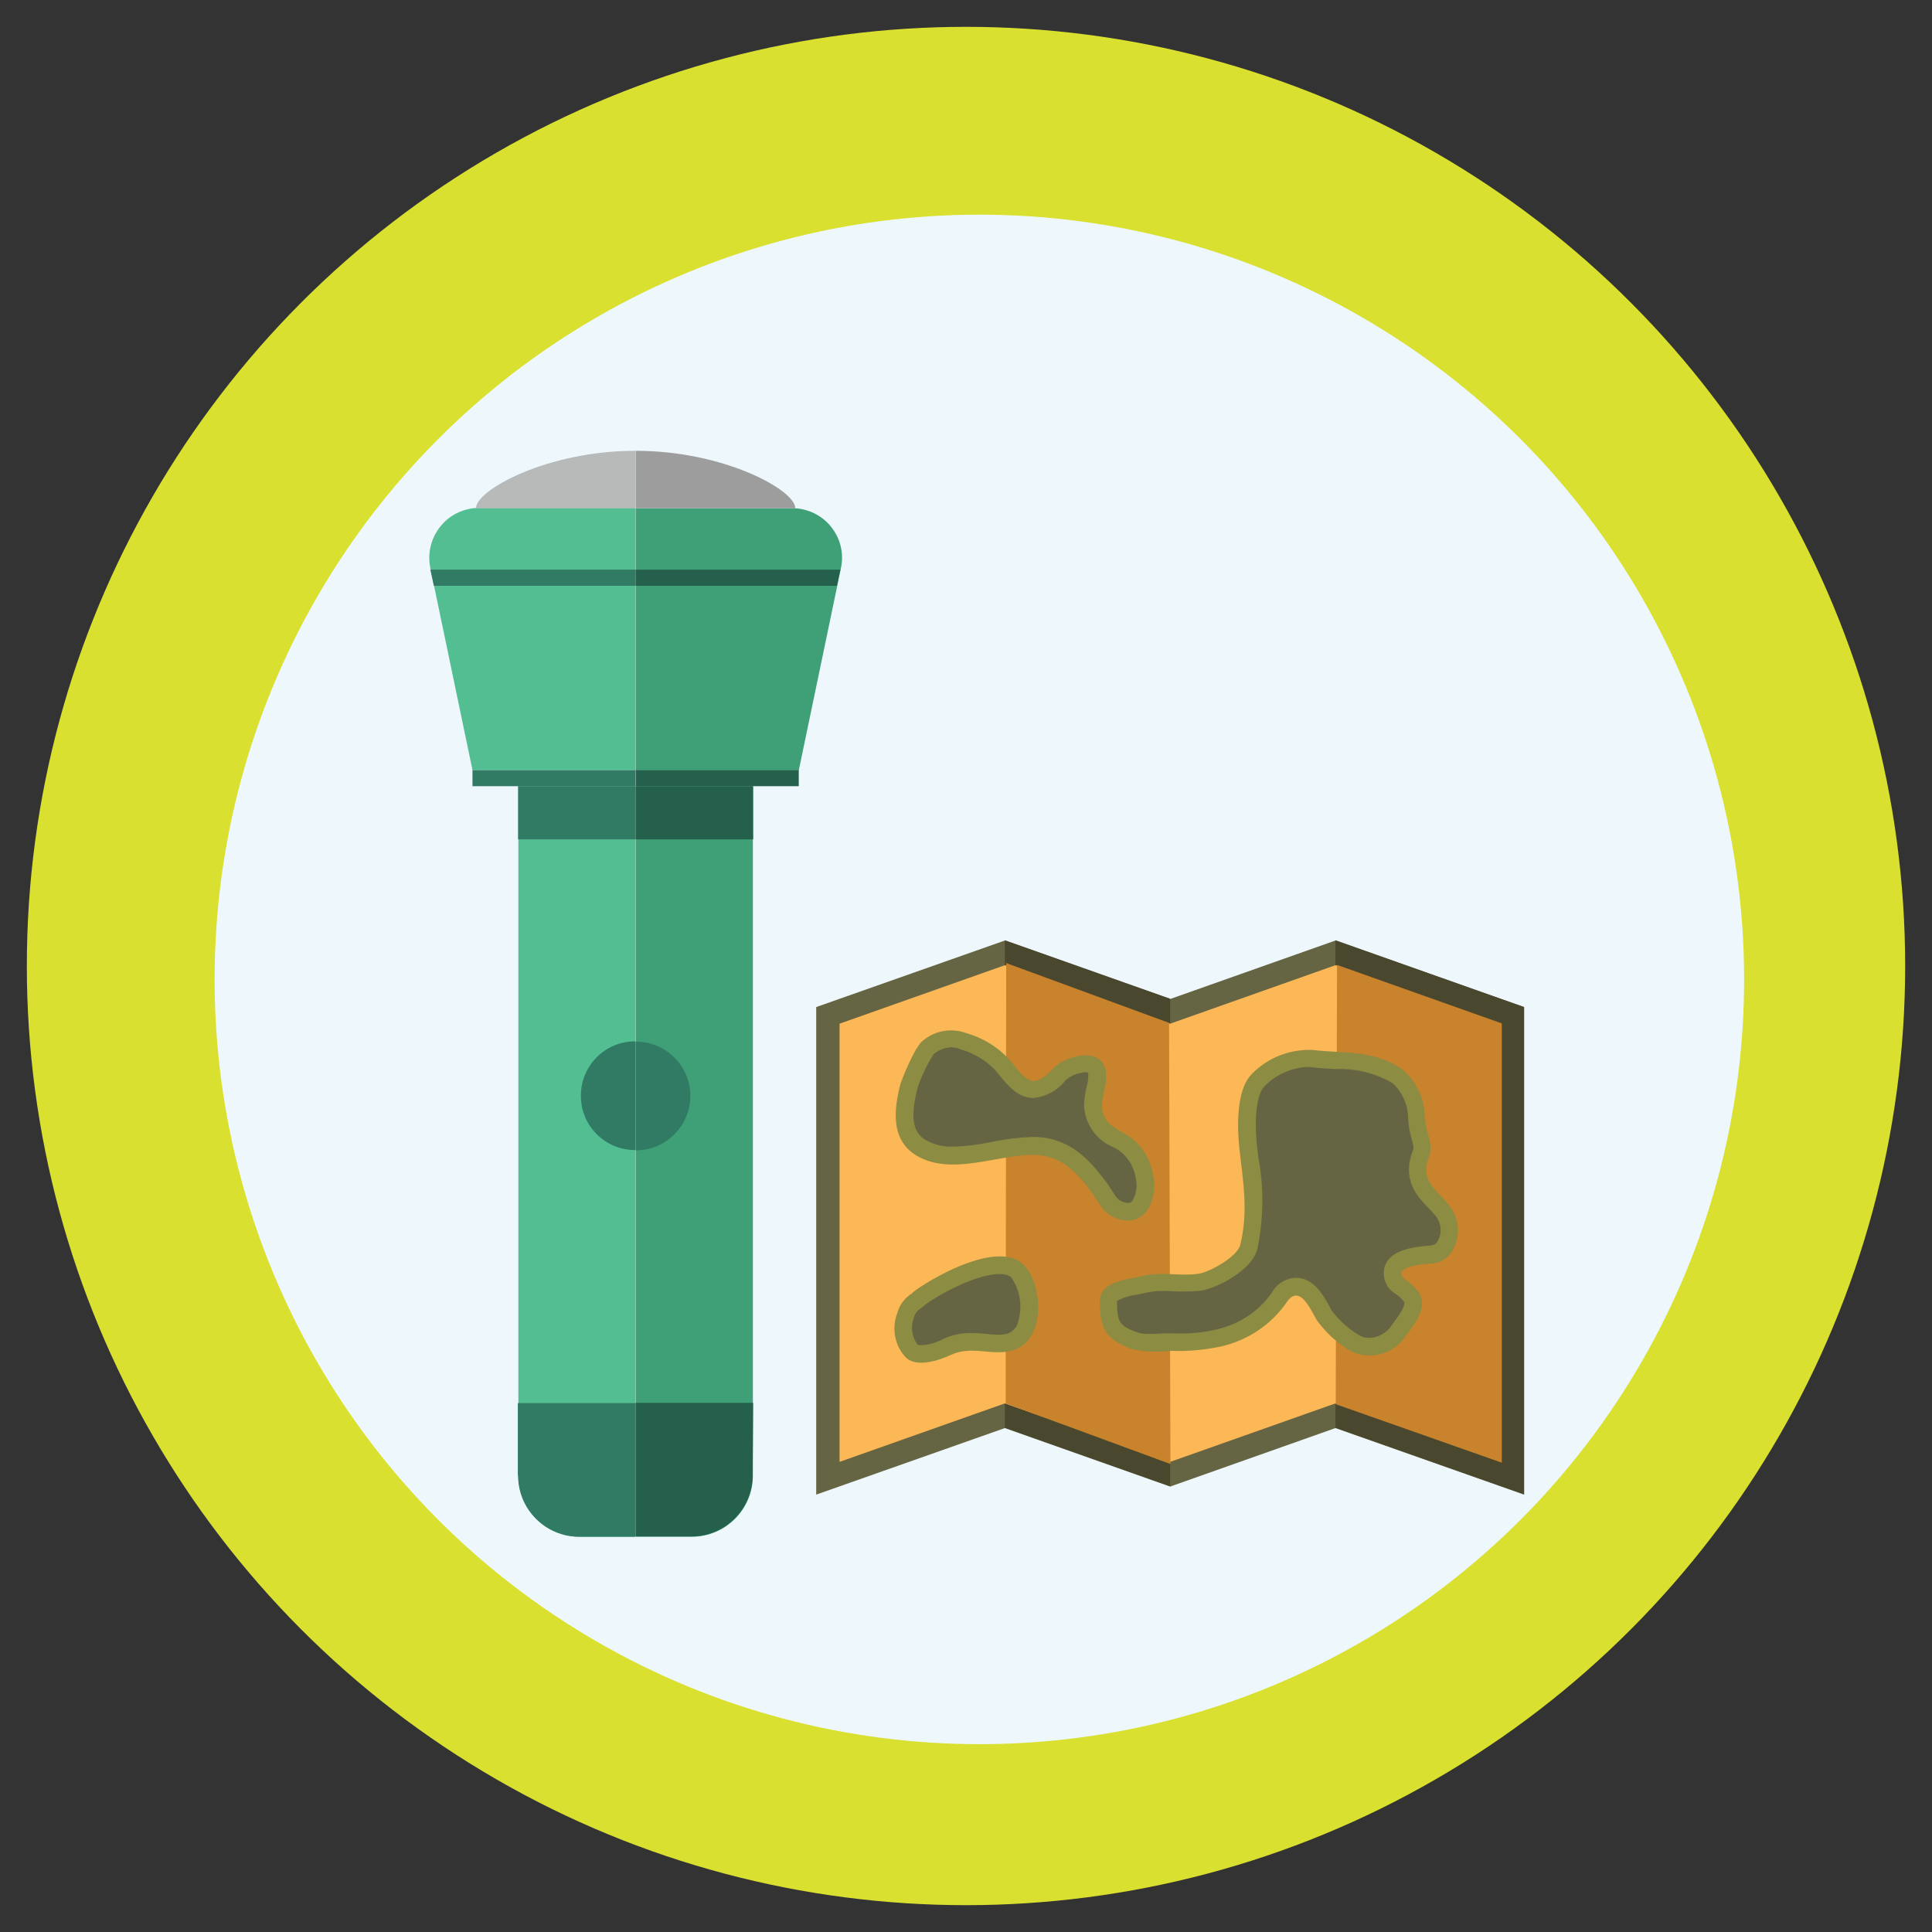
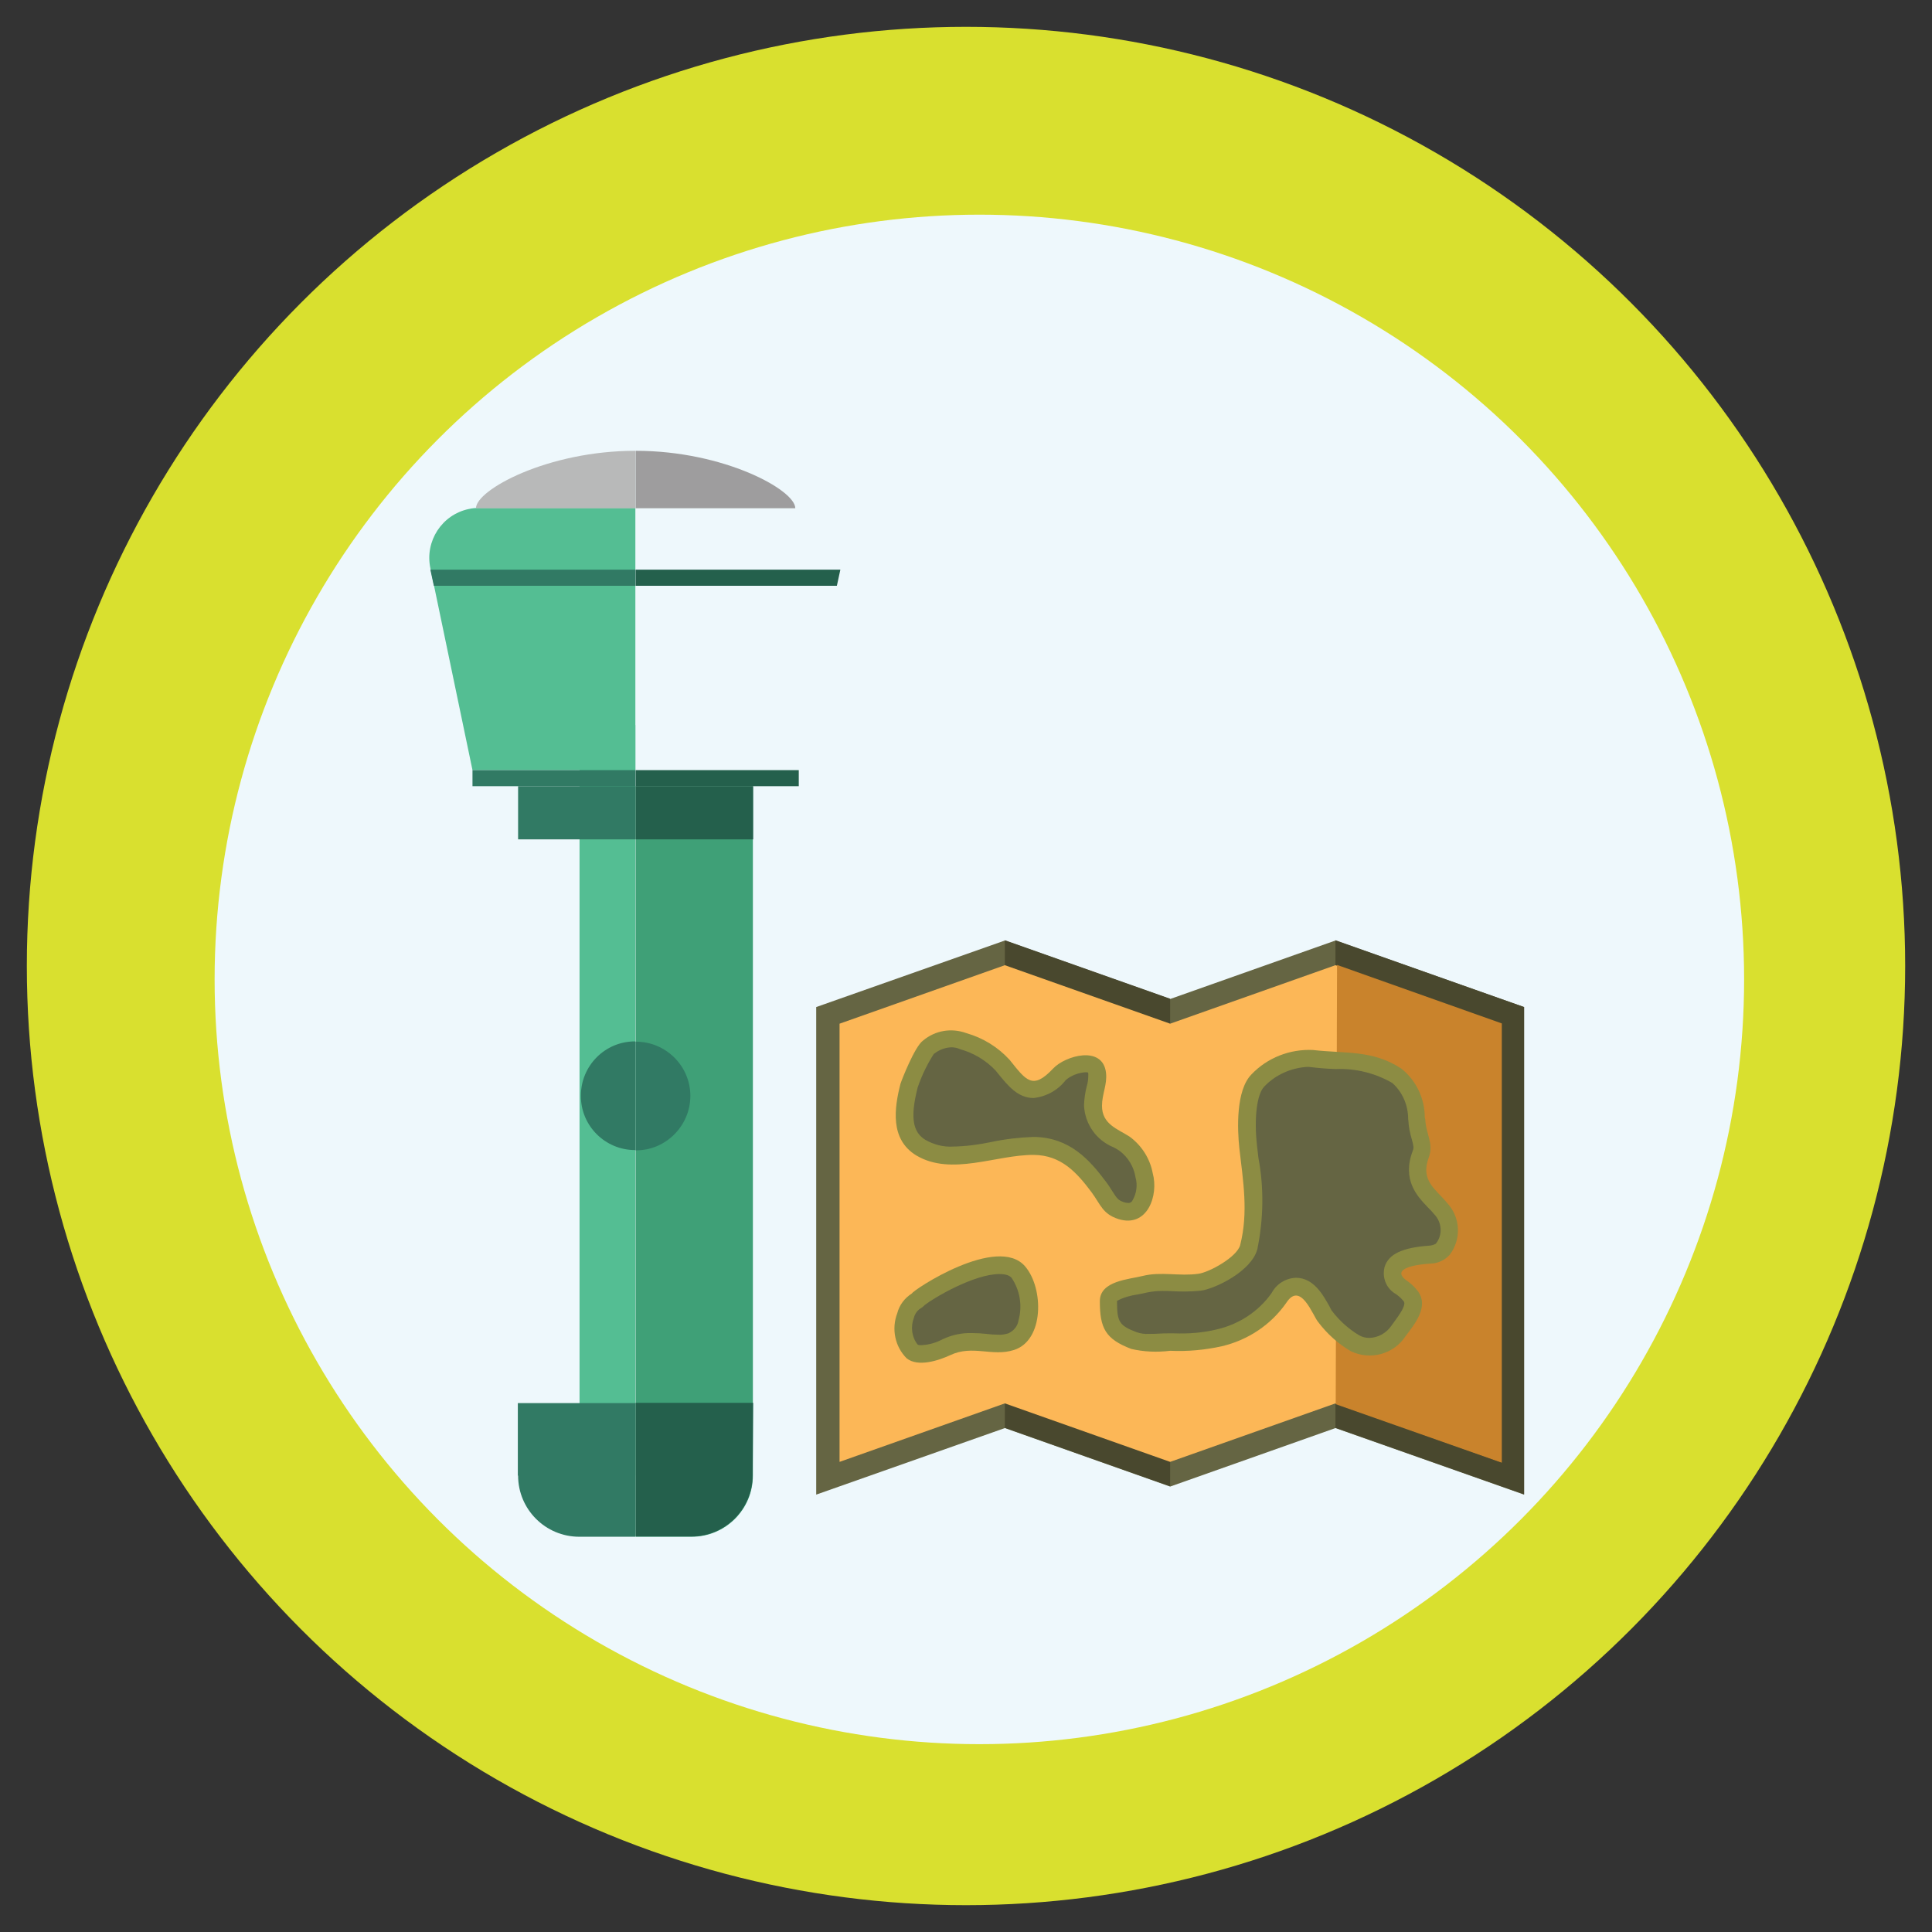
<svg xmlns="http://www.w3.org/2000/svg" xmlns:xlink="http://www.w3.org/1999/xlink" version="1.1" id="Layer_1" x="0px" y="0px" viewBox="0 0 72 72" style="enable-background:new 0 0 72 72;" xml:space="preserve">
  <rect x="0" y="0" width="72" height="72" fill="#333333" stroke="none" />
  <style type="text/css">
	.st0{fill:#D9E02F;}
	.st1{fill:#EEF8FC;}
	.st2{fill:#656543;}
	.st3{fill:#49482E;}
	.st4{fill:#FCB757;}
	.st5{fill:#C9832C;}
	.st6{fill:#8C8C43;}
	.st7{clip-path:url(#SVGID_2_);}
	.st8{fill:#54BE93;}
	.st9{fill:#317A64;}
	.st10{fill:#B8B9B9;}
	.st11{clip-path:url(#SVGID_4_);}
	.st12{fill:#3FA077;}
	.st13{fill:#24604C;}
	.st14{fill:#9E9D9E;}
</style>
  <g>
    <circle id="Ellipse_77" class="st0" cx="36" cy="36" r="35" />
    <g id="Group_1042" transform="translate(155.488 -482.9)">
      <g id="Group_1036" transform="translate(747 1069.43)">
        <g id="Group_1032" transform="translate(0 0)">
          <circle id="Ellipse_38" class="st1" cx="-865.99" cy="-550.03" r="28.5" />
          <g>
            <g id="Group_543_1_">
              <path id="Path_20651_1_" class="st2" d="M-852.72-533.31l-6.16,2.18l-6.16-2.18l-7.03,2.48V-549l7.03-2.48l6.16,2.18        l6.16-2.18l7.03,2.48v18.17L-852.72-533.31z" />
              <path id="Path_20659_1_" class="st3" d="M-865.04-551.49v18.17l6.16,2.18v-18.17L-865.04-551.49z" />
              <path id="Path_20660_1_" class="st3" d="M-852.72-551.49v18.17l7.03,2.48V-549L-852.72-551.49z" />
              <path id="Path_20652_1_" class="st4" d="M-852.72-550.56l-6.16,2.18l-6.16-2.18l-6.16,2.18v16.33l6.16-2.18l6.16,2.18        l6.16-2.18l6.16,2.18v-16.33L-852.72-550.56z" />
-               <polygon class="st5" points="-864.99,-550.64 -865.01,-534.23 -858.87,-531.97 -858.92,-548.41       " />
              <polygon class="st5" points="-852.66,-550.57 -852.71,-534.2 -846.52,-532.02 -846.52,-548.39       " />
              <path id="Path_20653_1_" class="st6" d="M-859.53-542.81c-0.1-0.54-0.41-1.03-0.86-1.36c-0.45-0.29-1.03-0.46-1.03-1.15        c0-0.44,0.2-0.79,0.15-1.23c-0.12-1.04-1.52-0.64-1.97-0.16c-0.77,0.82-1.01,0.44-1.62-0.32c-0.44-0.48-0.99-0.82-1.62-1        c-0.55-0.2-1.16-0.1-1.61,0.28c-0.31,0.22-0.8,1.48-0.84,1.61c-0.23,0.9-0.4,2.07,0.59,2.67c1.31,0.78,2.98-0.03,4.38-0.02        c1.01,0.01,1.59,0.64,2.15,1.39c0.34,0.46,0.41,0.81,1,1C-859.73-540.76-859.3-541.98-859.53-542.81z" />
              <path id="Path_20654_1_" class="st2" d="M-860.45-541.7c-0.05,0-0.1-0.01-0.16-0.03c-0.2-0.07-0.25-0.13-0.42-0.4        c-0.07-0.11-0.15-0.24-0.25-0.37c-0.6-0.8-1.34-1.64-2.67-1.66h-0.03c-0.53,0.02-1.05,0.08-1.57,0.19        c-0.47,0.1-0.94,0.16-1.42,0.17c-0.36,0.02-0.71-0.07-1.03-0.25c-0.48-0.29-0.57-0.85-0.29-1.95c0.15-0.44,0.35-0.86,0.6-1.25        c0.19-0.15,0.41-0.24,0.65-0.25c0.11,0,0.23,0.02,0.33,0.07c0.51,0.14,0.97,0.42,1.33,0.8l0.08,0.1        c0.38,0.47,0.75,0.92,1.33,0.92c0.47-0.05,0.91-0.29,1.2-0.67c0.2-0.17,0.46-0.27,0.73-0.29c0.03,0,0.07,0,0.1,0.01        c0.01,0.02,0.01,0.04,0.01,0.06c0,0.16-0.01,0.31-0.06,0.46c-0.06,0.23-0.09,0.46-0.1,0.7c0.03,0.7,0.46,1.31,1.11,1.57        c0.08,0.04,0.16,0.09,0.23,0.14c0.31,0.24,0.52,0.59,0.58,0.98c0.08,0.28,0.04,0.59-0.11,0.85        C-860.31-541.73-860.38-541.69-860.45-541.7L-860.45-541.7z" />
              <path id="Path_20655_1_" class="st6" d="M-848.55-541.69c-0.42-0.52-1.02-0.83-0.69-1.71c0.19-0.51-0.11-0.88-0.13-1.39        c0-0.03-0.01-0.06-0.02-0.09c0-0.71-0.32-1.39-0.88-1.83c-1.07-0.7-2.08-0.55-3.29-0.69c-0.86-0.04-1.7,0.29-2.29,0.91        c-0.58,0.59-0.53,2.03-0.45,2.76c0.14,1.22,0.34,2.38,0.03,3.6c-0.12,0.45-1.16,1.02-1.56,1.07c-0.7,0.1-1.39-0.09-2.07,0.08        c-0.51,0.13-1.6,0.18-1.6,0.94c0,1,0.2,1.41,1.17,1.78c0.47,0.11,0.96,0.13,1.45,0.07c0.65,0.03,1.3-0.03,1.93-0.17        c0.97-0.23,1.83-0.8,2.4-1.62c0.53-0.82,0.99,0.48,1.18,0.71c0.33,0.44,0.75,0.82,1.23,1.1c0.72,0.34,1.59,0.11,2.03-0.56        c0.33-0.44,0.91-1.12,0.44-1.71c-0.11-0.14-0.25-0.27-0.4-0.37c-0.65-0.48,0.5-0.61,0.91-0.63c0.27-0.01,0.52-0.13,0.7-0.33        C-848.02-540.35-848.06-541.16-848.55-541.69z" />
              <path id="Path_20656_1_" class="st2" d="M-851.45-536.67c-0.14,0-0.27-0.03-0.39-0.1c-0.4-0.24-0.74-0.55-1.02-0.92        c-0.02-0.03-0.05-0.09-0.08-0.15c-0.24-0.43-0.59-1.07-1.25-1.07c-0.38,0.01-0.73,0.23-0.91,0.57        c-0.48,0.68-1.21,1.16-2.03,1.35c-0.53,0.13-1.07,0.17-1.61,0.15h-0.16c-0.13,0-0.26,0-0.4,0.01        c-0.12,0.01-0.25,0.01-0.37,0.01c-0.15,0.01-0.3-0.01-0.45-0.06c-0.66-0.25-0.74-0.38-0.74-1.17c0.24-0.13,0.5-0.2,0.77-0.24        c0.12-0.02,0.24-0.05,0.34-0.07c0.19-0.04,0.37-0.06,0.57-0.06c0.14,0,0.27,0,0.41,0.01c0.15,0.01,0.3,0.01,0.46,0.01        c0.19,0,0.38-0.01,0.57-0.03c0.54-0.07,1.9-0.73,2.11-1.55c0.23-1.12,0.25-2.28,0.04-3.4c-0.02-0.14-0.03-0.29-0.05-0.43        c-0.12-1.04-0.01-1.95,0.27-2.23c0.42-0.44,0.99-0.69,1.59-0.73c0.05,0,0.1,0,0.16,0.01c0.32,0.04,0.62,0.06,0.91,0.07        c0.74-0.03,1.47,0.15,2.11,0.52c0.38,0.34,0.59,0.83,0.59,1.34c0,0.03,0.01,0.06,0.01,0.09c0.01,0.22,0.06,0.44,0.12,0.65        c0.07,0.25,0.09,0.34,0.04,0.45c-0.41,1.08,0.17,1.69,0.55,2.09c0.09,0.09,0.17,0.17,0.24,0.26c0.3,0.3,0.34,0.78,0.07,1.11        c-0.07,0.04-0.14,0.06-0.22,0.07c-1.02,0.07-1.54,0.31-1.69,0.8c-0.1,0.4,0.07,0.81,0.43,1.01c0.1,0.07,0.2,0.16,0.28,0.26        c0.11,0.13-0.13,0.47-0.37,0.8l-0.08,0.11C-850.82-536.85-851.13-536.68-851.45-536.67L-851.45-536.67z" />
              <path id="Path_20657_1_" class="st6" d="M-864.28-539.33c-1.03-1.22-4.2,0.89-4.22,1c-0.27,0.17-0.47,0.43-0.55,0.74        c-0.22,0.58-0.09,1.24,0.35,1.68c0.42,0.34,1.2,0.08,1.63-0.12c0.83-0.39,1.56,0.07,2.37-0.19        C-863.57-536.58-863.59-538.52-864.28-539.33z" />
              <path id="Path_20658_1_" class="st2" d="M-868.16-536.4c-0.04,0-0.09,0-0.13-0.02c-0.22-0.28-0.27-0.66-0.14-1        c0.04-0.16,0.14-0.29,0.28-0.37c0.05-0.03,0.09-0.07,0.13-0.11c0.33-0.26,1.83-1.15,2.78-1.15c0.33,0,0.42,0.11,0.45,0.14        c0.31,0.46,0.41,1.04,0.26,1.58c-0.03,0.22-0.18,0.4-0.38,0.49c-0.13,0.04-0.26,0.06-0.39,0.05l0,0        c-0.14,0-0.28-0.01-0.43-0.03c-0.17-0.02-0.36-0.03-0.55-0.03c-0.37-0.01-0.74,0.07-1.08,0.23        C-867.6-536.49-867.87-536.41-868.16-536.4z" />
            </g>
            <g>
              <g>
                <g>
                  <defs>
                    <rect id="SVGID_1_" x="-892.82" y="-572.22" width="14.01" height="43.33" />
                  </defs>
                  <clipPath id="SVGID_2_">
                    <use xlink:href="#SVGID_1_" style="overflow:visible;" />
                  </clipPath>
                  <g class="st7">
-                     <path id="Path_20637_1_" class="st8" d="M-874.44-531.54c0,1.26-1.02,2.28-2.28,2.28h-4.17c-1.26,0-2.28-1.02-2.28-2.28           v-25.69h8.74V-531.54z" />
+                     <path id="Path_20637_1_" class="st8" d="M-874.44-531.54h-4.17c-1.26,0-2.28-1.02-2.28-2.28           v-25.69h8.74V-531.54z" />
                    <path id="Path_20638_1_" class="st8" d="M-872.74-557.83h-12.14l-1.57-7.53c-0.21-1,0.43-1.99,1.43-2.2           c0.13-0.03,0.25-0.04,0.38-0.04h11.65c1.02,0,1.86,0.83,1.86,1.85c0,0.13-0.01,0.26-0.04,0.38L-872.74-557.83z" />
                    <rect id="Rectangle_426_1_" x="-884.88" y="-557.83" class="st9" width="12.14" height="0.6" />
                    <g id="Group_540_1_">
                      <path id="Path_20639_1_" class="st10" d="M-878.81-569.73c-3.28,0-5.94,1.46-5.94,2.14h11.89            C-872.87-568.27-875.53-569.73-878.81-569.73z" />
                      <g id="Group_539_1_">
                        <path id="Path_20640_1_" class="st10" d="M-879.7-568.95c0.28,0,0.58,0,0.89,0.02" />
                        <path id="Path_20641_1_" class="st10" d="M-882.86-568.28c0.61-0.3,1.27-0.49,1.94-0.57" />
                      </g>
                    </g>
                    <rect id="Rectangle_427_1_" x="-883.18" y="-557.23" class="st9" width="8.74" height="1.98" />
                    <path id="Path_20642_1_" class="st9" d="M-876.79-545.69c0,1.12-0.91,2.03-2.03,2.02c-1.12,0-2.03-0.91-2.02-2.03           c0-1.12,0.91-2.03,2.03-2.02C-877.69-547.71-876.79-546.81-876.79-545.69L-876.79-545.69z" />
                    <path id="Path_20643_1_" class="st9" d="M-886.32-564.7h15.01l0.12-0.6h-15.26L-886.32-564.7z" />
                    <path id="Path_20644_1_" class="st9" d="M-883.18-531.54c0,1.26,1.02,2.28,2.28,2.28h4.17c1.26,0,2.28-1.02,2.28-2.28v-2.7           h-8.74V-531.54z" />
                  </g>
                </g>
              </g>
              <g>
                <g>
                  <defs>
                    <rect id="SVGID_3_" x="-878.8" y="-572.22" width="14.01" height="43.33" />
                  </defs>
                  <clipPath id="SVGID_4_">
                    <use xlink:href="#SVGID_3_" style="overflow:visible;" />
                  </clipPath>
                  <g class="st11">
                    <path id="Path_20637_2_" class="st12" d="M-883.17-557.23h8.74v25.69c0,1.26-1.02,2.28-2.28,2.28h-4.17           c-1.26,0-2.28-1.02-2.28-2.28C-883.17-531.54-883.17-557.23-883.17-557.23z" />
-                     <path id="Path_20638_2_" class="st12" d="M-886.43-565.36c-0.03-0.13-0.04-0.25-0.04-0.38c0-1.02,0.83-1.86,1.86-1.85           h11.65c0.13,0,0.26,0.01,0.38,0.04c1,0.21,1.65,1.19,1.43,2.2l-1.57,7.53h-12.14L-886.43-565.36z" />
                    <rect id="Rectangle_426_2_" x="-884.86" y="-557.83" class="st13" width="12.14" height="0.6" />
                    <g id="Group_540_2_">
                      <path id="Path_20639_2_" class="st14" d="M-884.74-567.59h11.89c0-0.68-2.66-2.14-5.94-2.14            C-882.07-569.73-884.74-568.27-884.74-567.59z" />
                    </g>
                    <rect id="Rectangle_427_2_" x="-883.16" y="-557.23" class="st13" width="8.74" height="1.98" />
                    <path id="Path_20642_2_" class="st9" d="M-880.82-545.69c0-1.12,0.91-2.02,2.03-2.02c1.12,0,2.03,0.91,2.03,2.02           s-0.91,2.03-2.02,2.03S-880.82-544.57-880.82-545.69L-880.82-545.69z" />
                    <path id="Path_20643_2_" class="st13" d="M-871.17-565.3h-15.26l0.12,0.6h15.01L-871.17-565.3z" />
                    <path id="Path_20644_2_" class="st13" d="M-874.42-534.25h-8.75v2.7c0,1.26,1.02,2.28,2.28,2.28h4.17           c1.26,0,2.28-1.02,2.28-2.28L-874.42-534.25L-874.42-534.25z" />
                  </g>
                </g>
              </g>
            </g>
          </g>
        </g>
      </g>
    </g>
  </g>
</svg>